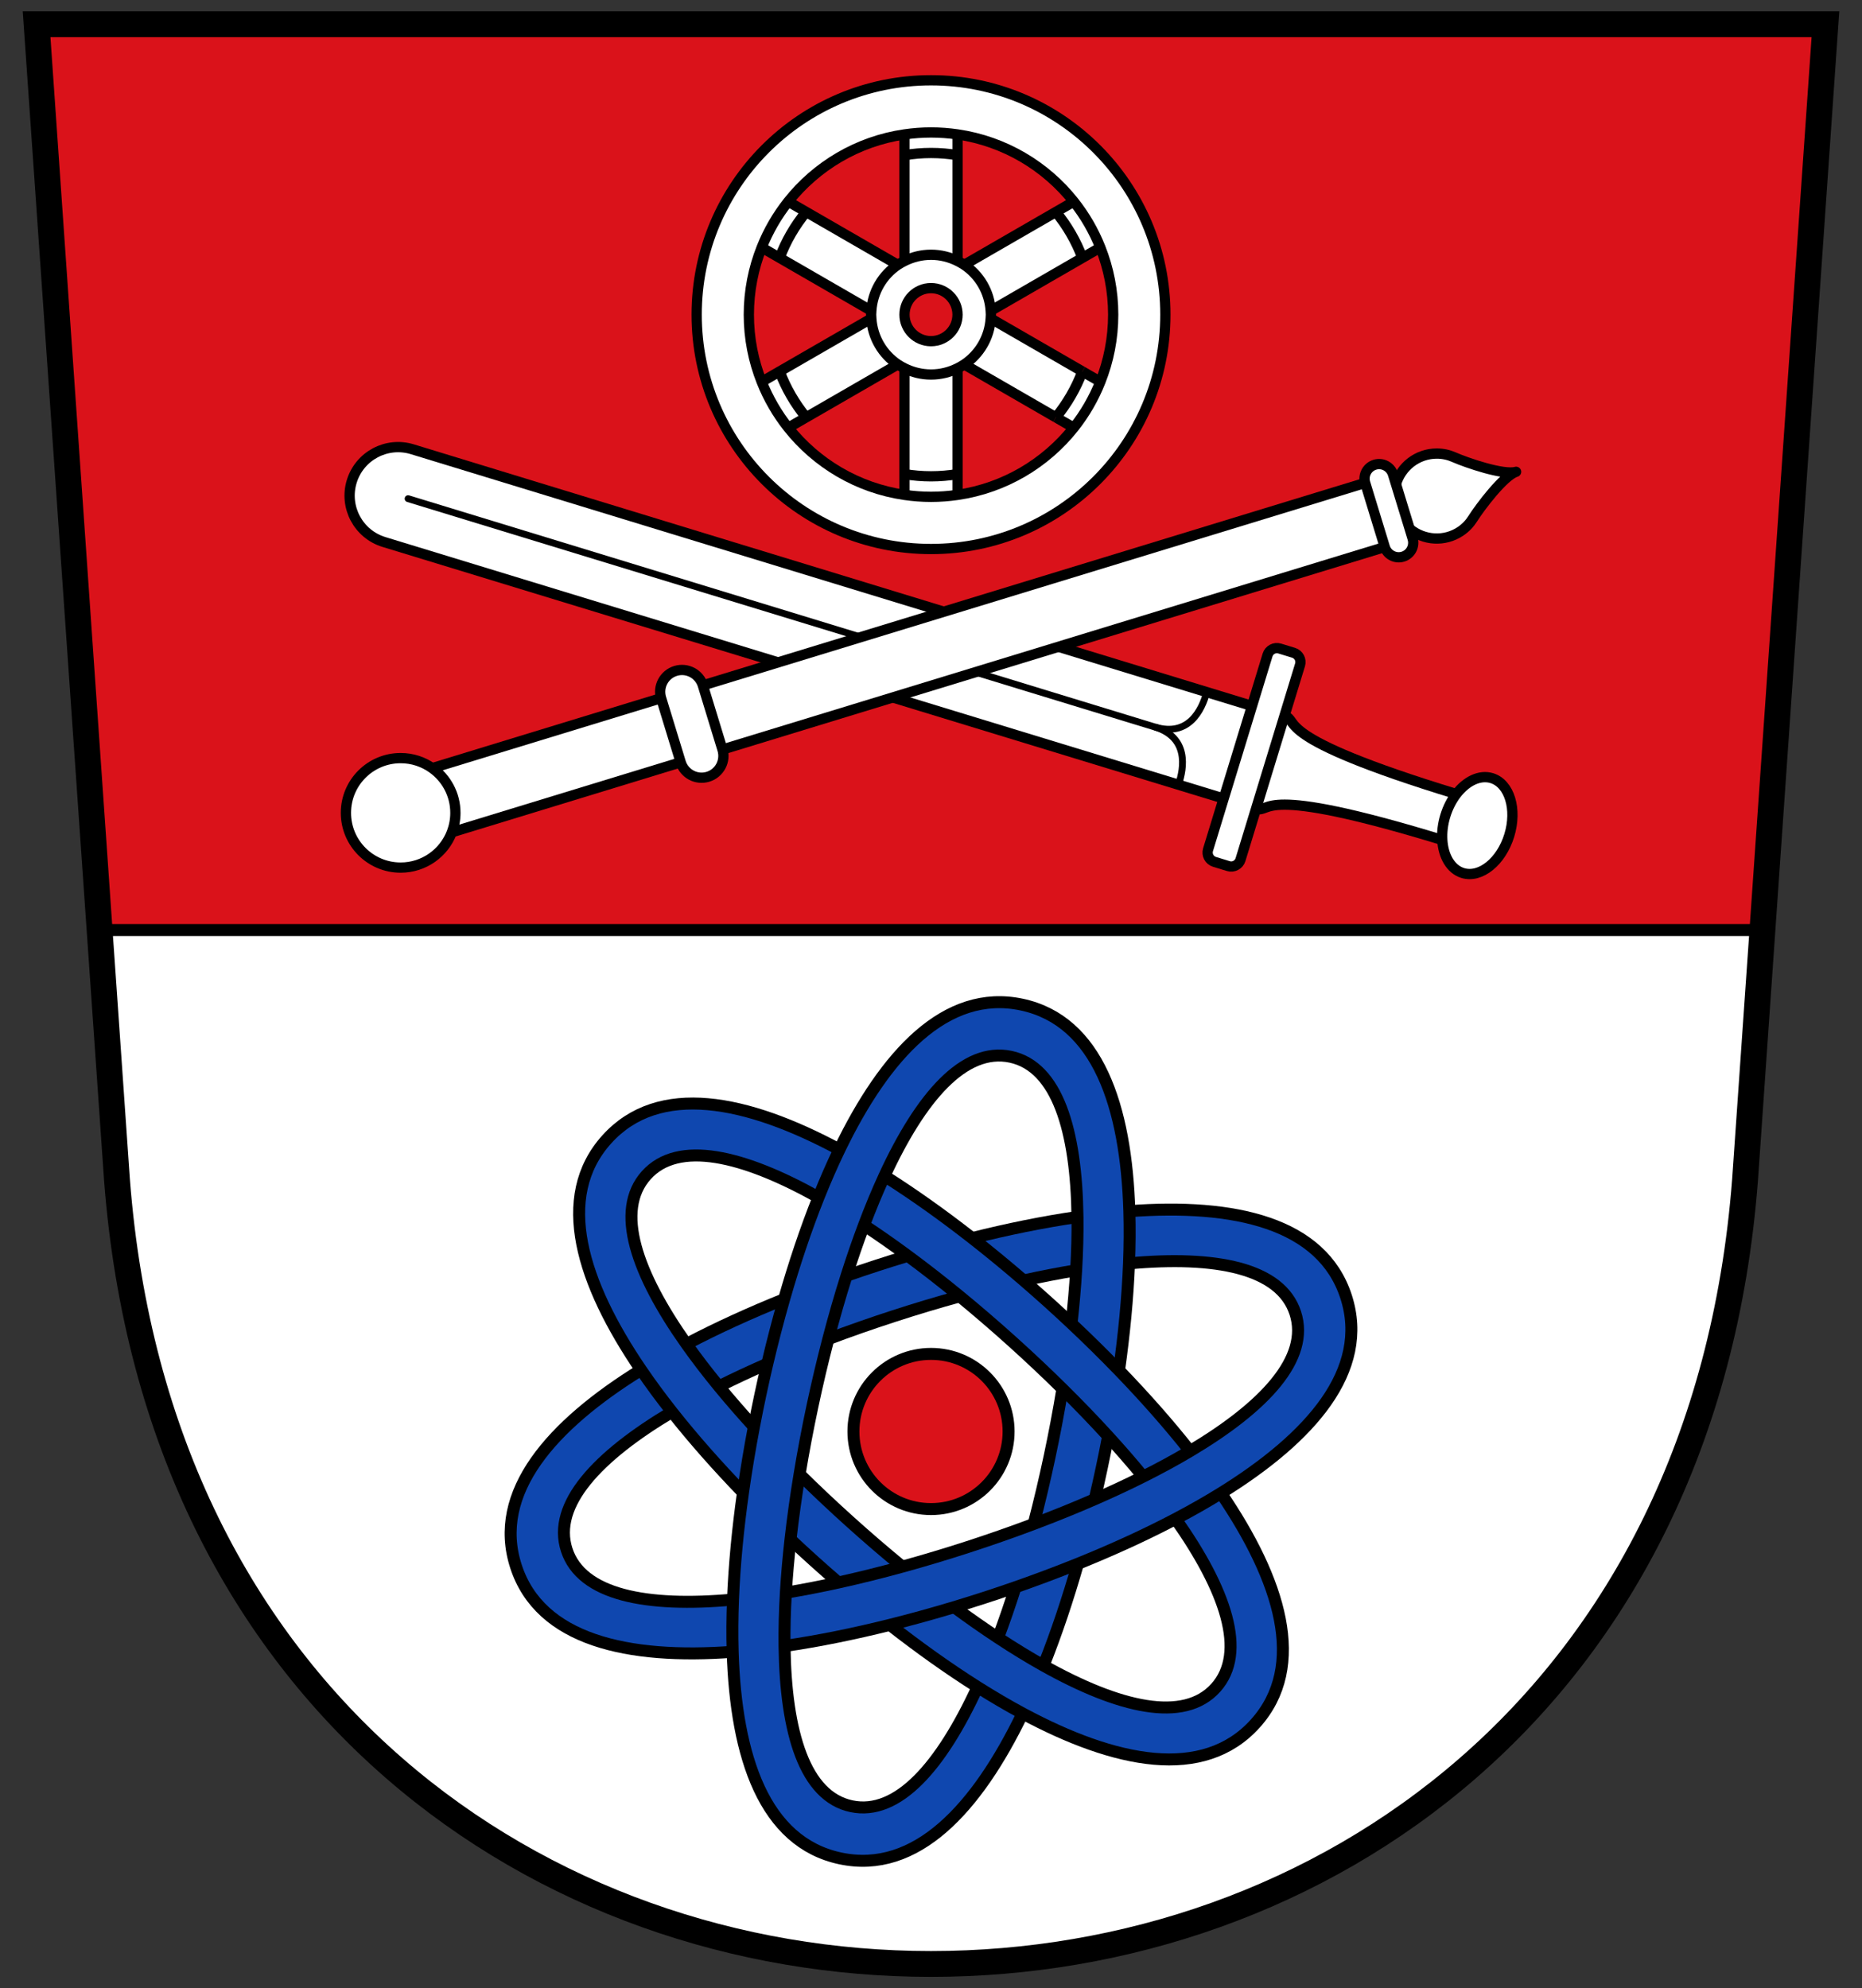
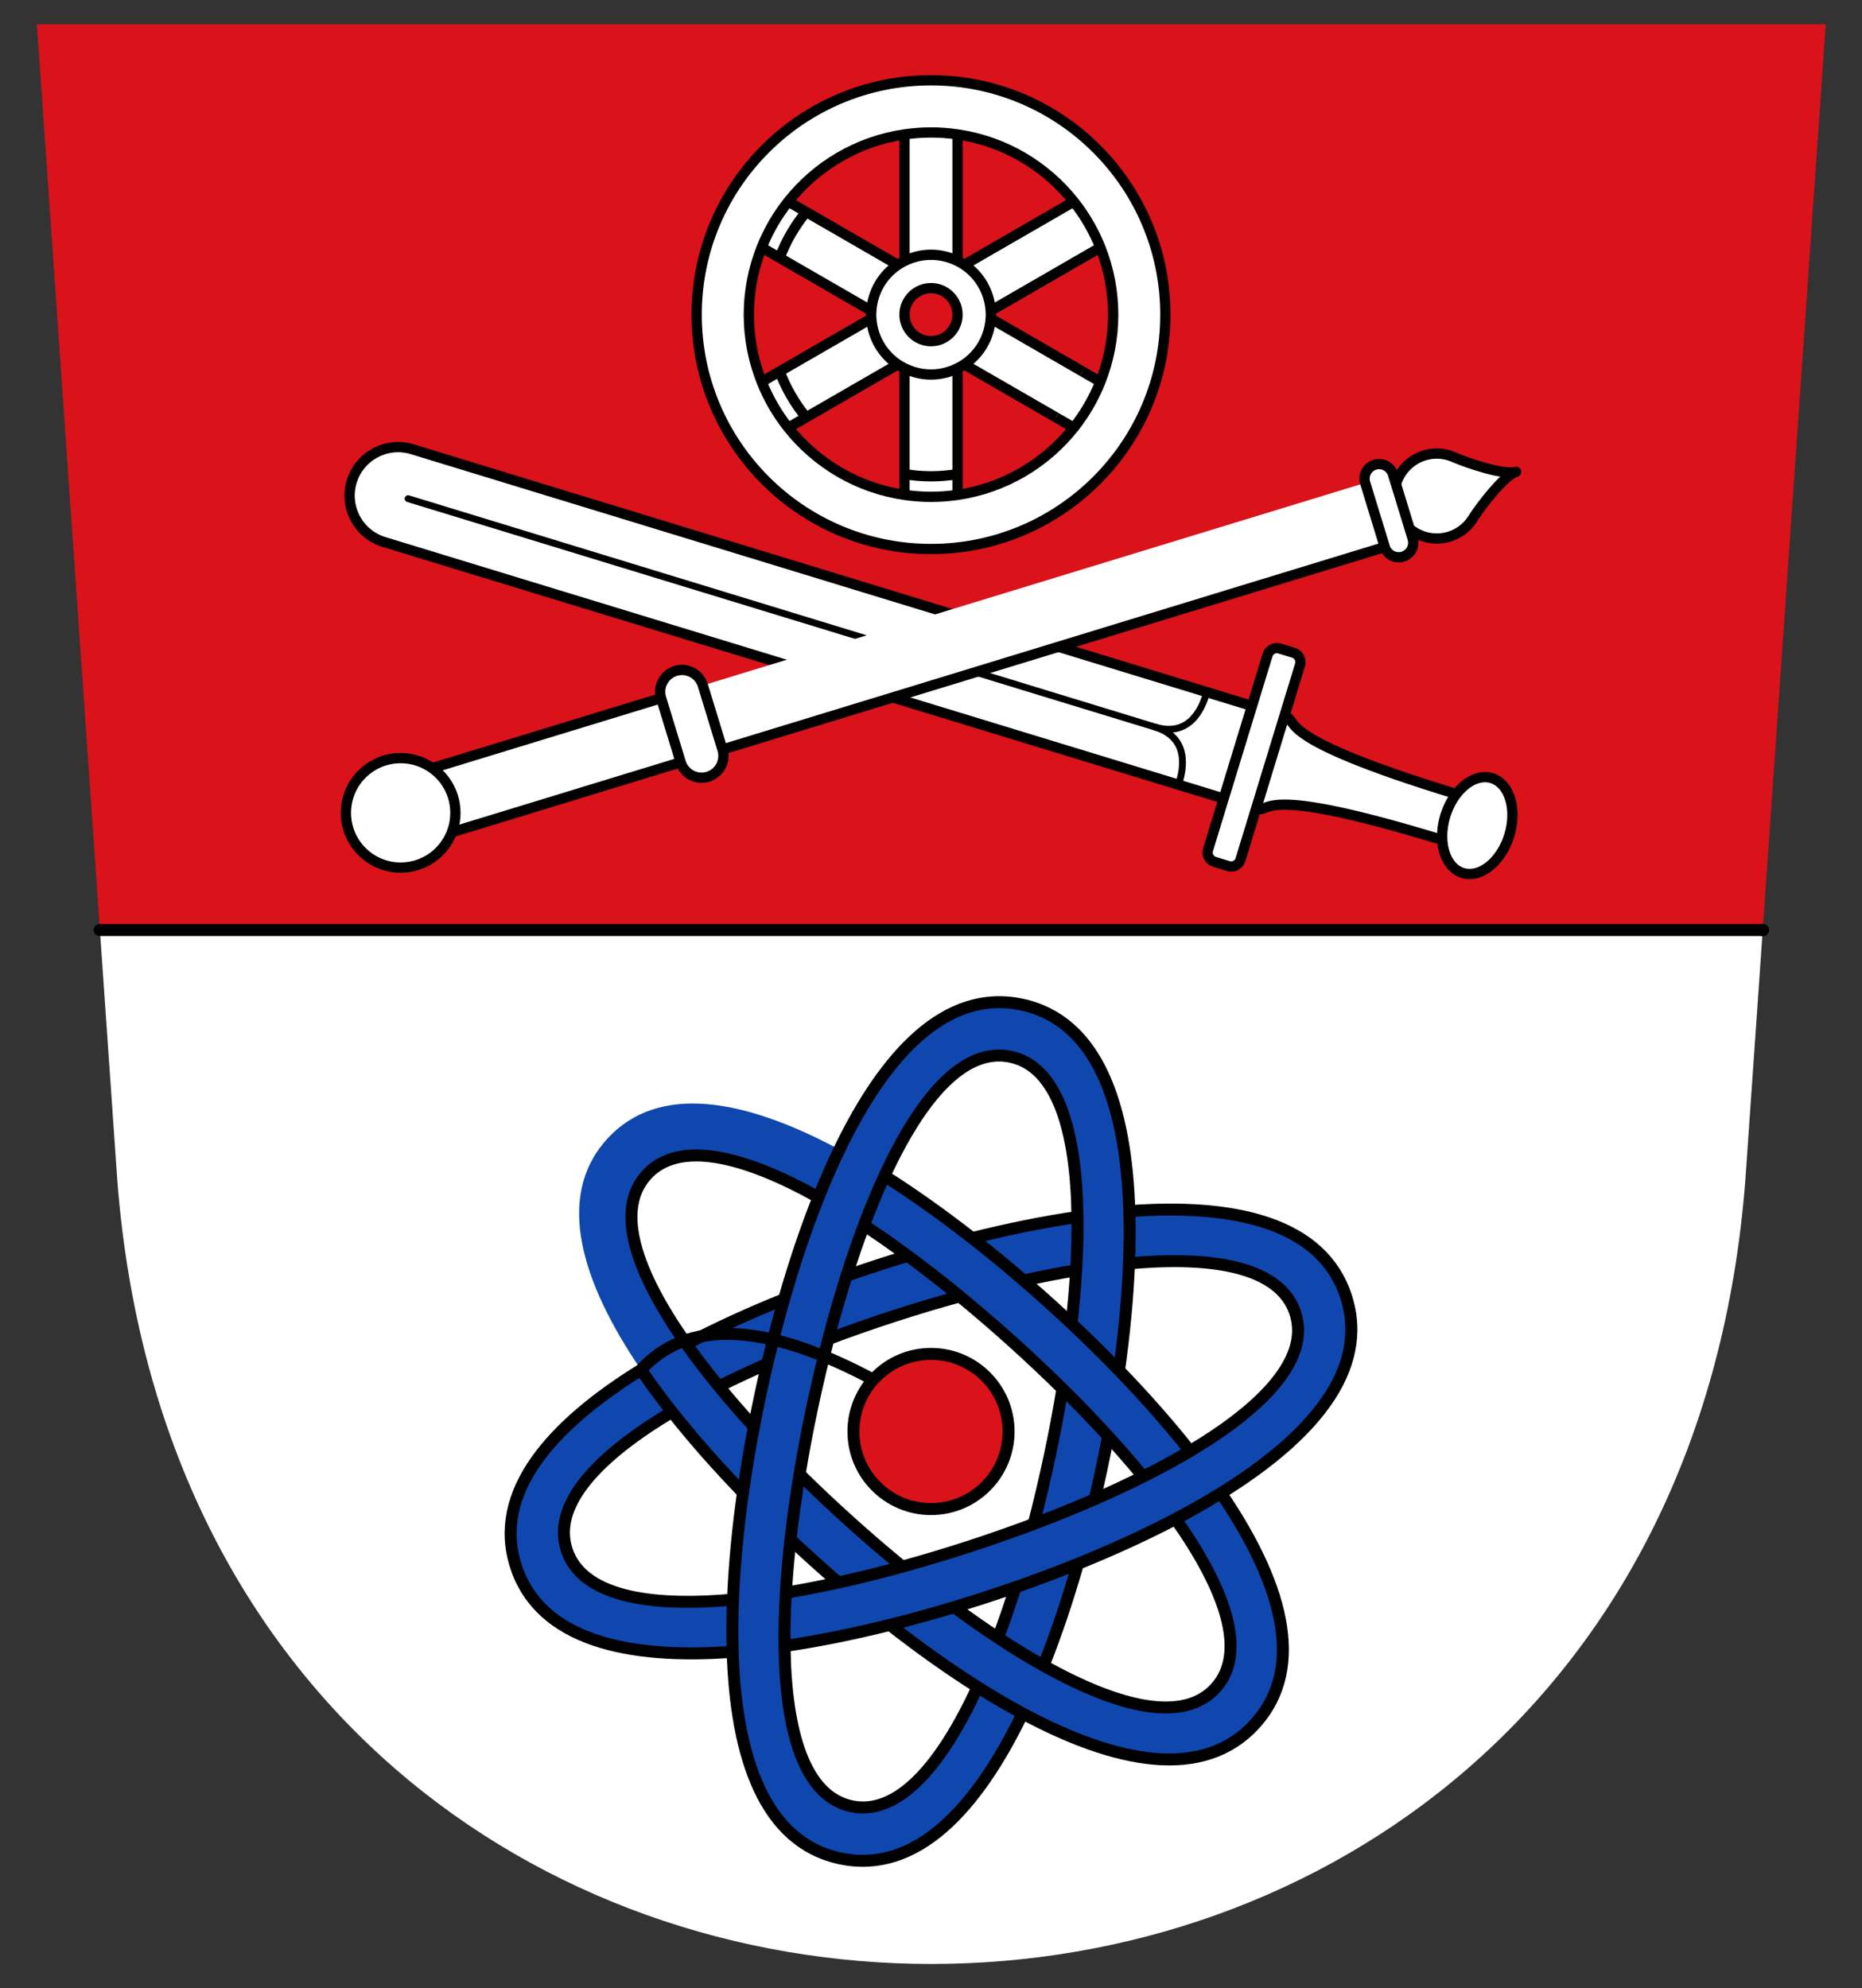
<svg xmlns="http://www.w3.org/2000/svg" version="1.1" id="Ebene_1" x="0px" y="0px" width="544.25px" height="581.1px" viewBox="0 0 544.25 581.1" style="enable-background:new 0 0 544.25 581.1;" xml:space="preserve">
  <rect x="0" y="0" width="544.25" height="581.1" fill="#333333" stroke="none" />
  <path style="fill:#FFFFFF;" d="M515.233,271.832l-5.08,73.07c-23.5,305.49-452.37,305.49-475.87,0l-5.08-73.07H515.233z" />
  <polygon style="fill:#DA121A;" points="533.653,7.092 515.233,271.832 29.203,271.832 10.783,7.092 " />
  <line style="fill:none;stroke:#000000;stroke-width:3.5;stroke-linecap:round;stroke-linejoin:round;" x1="515.323" y1="271.832" x2="515.233" y2="271.832" />
-   <path style="fill:none;stroke:#000000;stroke-width:7.551;" d="M10.695,7.087l23.5,337.807c23.5,305.496,452.367,305.496,475.867,0l23.5-337.807H10.695z" />
  <g>
    <path style="fill:#0F47AF;" d="M393.445,378.975c-7.02-21.6-32.72-27.25-63.34-24.97c-0.94-30.69-9.24-55.66-31.45-60.39   c-22.22-4.72-39.96,14.72-53.3,42.37c-27.05-14.53-52.82-19.83-68.02-2.95c-15.2,16.88-7.24,41.96,10.04,67.34   c-26.11,16.16-43.58,35.83-36.56,57.43c7.02,21.6,32.72,27.25,63.34,24.97c0.94,30.7,9.24,55.67,31.45,60.39   c22.22,4.72,39.96-14.71,53.3-42.37c27.05,14.53,52.82,19.83,68.02,2.95c15.2-16.88,7.24-41.96-10.05-67.34   C382.995,420.245,400.465,400.575,393.445,378.975z M322.035,428.995c0.65-3.02,1.27-6.1,1.86-9.22c3.61,3.95,7.04,7.89,10.24,11.8   c-4.51,2.26-9.25,4.47-14.16,6.61C320.705,435.095,321.395,432.025,322.035,428.995z M295.405,308.865   c13.61,2.9,19.21,21.52,19.54,46.83c-10.14,1.47-20.56,3.62-30.8,6.17c-8.32-6.5-16.96-12.69-25.63-18.16   C269.115,320.715,281.805,305.975,295.405,308.865z M314.545,371.275c-0.29,5.05-0.75,10.26-1.35,15.57   c-2.31-2.17-4.62-4.3-6.92-6.37c-2.3-2.07-4.66-4.15-7.07-6.22C304.435,373.105,309.565,372.105,314.545,371.275z M252.535,358.095   c4.22,2.78,8.5,5.78,12.81,8.96c-3.04,0.92-6.04,1.85-8.98,2.81c-2.95,0.96-5.93,1.96-8.92,3.01   C249.055,367.775,250.755,362.825,252.535,358.095z M214.255,467.525c-25.21,2.32-44.32-1.3-48.61-14.53   c-4.3-13.23,9.03-27.39,30.78-40.33c6.35,8.04,13.41,15.99,20.75,23.58C215.705,446.705,214.655,457.285,214.255,467.525z    M222.225,407.785c-0.65,3.02-1.27,6.11-1.86,9.23c-3.61-3.95-7.04-7.9-10.25-11.8c4.52-2.27,9.26-4.48,14.16-6.62   C223.555,401.684,222.865,404.755,222.225,407.785z M200.645,392.835c-14.61-20.67-21.03-39.03-11.72-49.37   c9.3-10.33,28.23-5.87,50.31,6.5c-3.79,9.52-7.14,19.61-10.05,29.76C219.395,383.675,209.715,388.065,200.645,392.835z    M231.065,449.934c2.31,2.17,4.62,4.3,6.92,6.37c2.3,2.07,4.66,4.15,7.07,6.23c-5.23,1.15-10.36,2.15-15.35,2.97   C230.005,460.455,230.465,455.255,231.065,449.934z M248.845,527.915c-13.6-2.89-19.2-21.52-19.53-46.83   c10.14-1.47,20.56-3.61,30.8-6.17c8.32,6.5,16.96,12.7,25.62,18.17C275.145,516.065,262.455,530.805,248.845,527.915z    M291.715,478.684c-4.21-2.78-8.5-5.78-12.8-8.96c3.04-0.91,6.04-1.85,8.98-2.81c2.94-0.95,5.92-1.96,8.92-3   C295.205,469.015,293.495,473.955,291.715,478.684z M283.075,452.095c-6.43,2.09-12.91,4.03-19.34,5.8   c-5.16-4.229-10.29-8.65-15.32-13.17c-5.02-4.53-9.95-9.17-14.7-13.85c1.09-6.59,2.35-13.23,3.76-19.85   c1.4-6.62,2.96-13.2,4.64-19.66c6.25-2.35,12.63-4.58,19.06-6.67c6.44-2.09,12.92-4.04,19.35-5.81   c5.16,4.24,10.29,8.65,15.31,13.17c5.03,4.53,9.96,9.17,14.7,13.86c-1.08,6.58-2.34,13.229-3.75,19.84   c-1.4,6.62-2.96,13.2-4.64,19.66C295.895,447.765,289.515,449.995,283.075,452.095z M355.335,493.315   c-9.31,10.34-28.23,5.87-50.31-6.5c3.79-9.52,7.14-19.61,10.05-29.76c9.79-3.95,19.47-8.34,28.54-13.11   C358.225,464.625,364.645,482.975,355.335,493.315z M347.835,424.115c-6.35-8.04-13.41-15.99-20.75-23.58   c1.47-10.46,2.52-21.04,2.92-31.28c25.21-2.31,44.31,1.31,48.61,14.54C382.915,397.025,369.585,411.175,347.835,424.115z" />
    <path style="fill:none;stroke:#000000;stroke-width:3.5;stroke-linejoin:round;" d="M210.117,405.207c4.518-2.264,9.257-4.472,14.161-6.614" />
    <path style="fill:none;stroke:#000000;stroke-width:3.5;stroke-linejoin:round;" d="M200.639,392.829c9.07-4.769,18.755-9.154,28.547-13.106" />
    <path style="fill:none;stroke:#000000;stroke-width:3.5;stroke-linejoin:round;" d="M280.525,378.885c-6.434,1.768-12.913,3.714-19.347,5.805s-12.819,4.324-19.063,6.676" />
    <path style="fill:none;stroke:#000000;stroke-width:3.5;stroke-linejoin:round;" d="M314.548,371.275c-4.985,0.824-10.117,1.822-15.344,2.973" />
    <path style="fill:none;stroke:#000000;stroke-width:3.5;stroke-linejoin:round;" d="M314.94,355.691c-10.141,1.473-20.554,3.618-30.799,6.176" />
    <path style="fill:none;stroke:#000000;stroke-width:3.5;stroke-linejoin:round;" d="M265.345,367.051c-3.041,0.916-6.041,1.855-8.985,2.811c-2.943,0.956-5.922,1.961-8.921,3.007" />
    <path style="fill:none;stroke:#000000;stroke-width:3.5;stroke-linejoin:round;" d="M214.249,467.52c-25.206,2.317-44.311-1.302-48.609-14.532c-4.299-13.23,9.031-27.387,30.784-40.328" />
    <path style="fill:none;stroke:#000000;stroke-width:3.5;stroke-linejoin:round;" d="M214.153,482.776c-30.623,2.278-56.322-3.369-63.341-24.97c-7.018-21.6,10.454-41.274,36.567-57.432" />
    <path style="fill:none;stroke:#000000;stroke-width:3.5;stroke-linejoin:round;" d="M229.707,465.501c4.986-0.824,10.118-1.822,15.344-2.972c6.127-1.349,12.381-2.906,18.68-4.637   c6.434-1.768,12.913-3.715,19.346-5.805s12.819-4.324,19.064-6.675c6.113-2.302,12.088-4.719,17.837-7.229   c4.905-2.141,9.643-4.35,14.16-6.614c4.843-2.427,9.429-4.916,13.693-7.453c21.754-12.941,35.083-27.099,30.785-40.329   c-4.299-13.23-23.404-16.849-48.61-14.531" />
    <path style="fill:none;stroke:#000000;stroke-width:3.5;stroke-linejoin:round;" d="M330.103,354c30.623-2.277,56.322,3.37,63.341,24.97c7.019,21.601-10.454,41.275-36.567,57.432   c-4.217,2.609-8.66,5.126-13.26,7.545c-9.07,4.769-18.755,9.154-28.547,13.106c-6.086,2.457-12.21,4.745-18.254,6.854   c-2.998,1.046-5.978,2.051-8.921,3.007c-2.943,0.956-5.944,1.894-8.985,2.81c-6.129,1.846-12.429,3.595-18.796,5.184   c-10.245,2.558-20.657,4.703-30.799,6.176" />
    <path style="fill:none;stroke:#000000;stroke-width:3.5;stroke-linejoin:round;" d="M252.537,358.094c4.22,2.78,8.501,5.78,12.808,8.956c5.048,3.724,10.129,7.691,15.18,11.834   c5.158,4.232,10.285,8.646,15.312,13.172s9.952,9.164,14.7,13.852c4.648,4.59,9.124,9.228,13.355,13.859   c3.609,3.951,7.04,7.896,10.246,11.802" />
    <path style="fill:none;stroke:#000000;stroke-width:3.5;stroke-linejoin:round;" d="M258.518,343.698c8.665,5.47,17.305,11.665,25.624,18.169c5.17,4.042,10.215,8.202,15.063,12.382   c2.405,2.074,4.765,4.152,7.065,6.222c2.3,2.071,4.613,4.201,6.926,6.376c4.664,4.385,9.327,8.967,13.888,13.686   c7.337,7.594,14.402,15.539,20.748,23.585" />
    <path style="fill:none;stroke:#000000;stroke-width:3.5;stroke-linejoin:round;" d="M220.363,417.009c-3.61-3.951-7.04-7.896-10.247-11.802c-3.437-4.186-6.614-8.326-9.478-12.378   c-14.61-20.67-21.028-39.025-11.72-49.363c9.308-10.338,28.234-5.874,50.318,6.496" />
-     <path style="fill:none;stroke:#000000;stroke-width:3.5;stroke-linejoin:round;" d="M217.172,436.244c-7.337-7.593-14.402-15.539-20.748-23.584c-3.219-4.081-6.254-8.187-9.045-12.286   c-17.283-25.381-25.243-50.461-10.045-67.34c15.198-16.878,40.971-11.584,68.021,2.952" />
+     <path style="fill:none;stroke:#000000;stroke-width:3.5;stroke-linejoin:round;" d="M217.172,436.244c-7.337-7.593-14.402-15.539-20.748-23.584c-3.219-4.081-6.254-8.187-9.045-12.286   c15.198-16.878,40.971-11.584,68.021,2.952" />
    <path style="fill:none;stroke:#000000;stroke-width:3.5;stroke-linejoin:round;" d="M263.731,457.892c-5.159-4.232-10.286-8.646-15.313-13.172c-5.027-4.526-9.952-9.164-14.7-13.852" />
    <path style="fill:none;stroke:#000000;stroke-width:3.5;stroke-linejoin:round;" d="M343.617,443.947c14.61,20.67,21.028,39.025,11.72,49.363c-9.308,10.337-28.234,5.873-50.318-6.496   c-4.328-2.425-8.778-5.152-13.301-8.132c-4.219-2.78-8.501-5.78-12.808-8.957" />
    <path style="fill:none;stroke:#000000;stroke-width:3.5;stroke-linejoin:round;" d="M260.114,474.909c8.319,6.504,16.959,12.699,25.624,18.169c4.395,2.775,8.796,5.364,13.164,7.711   c27.049,14.536,52.824,19.83,68.021,2.952c15.197-16.879,7.238-41.958-10.046-67.34" />
    <path style="fill:none;stroke:#000000;stroke-width:3.5;stroke-linejoin:round;" d="M245.051,462.528c-2.405-2.074-4.765-4.152-7.064-6.222c-2.3-2.071-4.613-4.2-6.926-6.376" />
    <path style="fill:none;stroke:#000000;stroke-width:3.5;stroke-linejoin:round;" d="M291.718,478.682c1.78-4.729,3.481-9.673,5.098-14.774" />
    <path style="fill:none;stroke:#000000;stroke-width:3.5;stroke-linejoin:round;" d="M305.019,486.814c3.795-9.519,7.143-19.61,10.051-29.761" />
    <path style="fill:none;stroke:#000000;stroke-width:3.5;stroke-linejoin:round;" d="M310.537,405.908c-1.085,6.584-2.344,13.231-3.751,19.847s-2.96,13.201-4.646,19.656" />
    <path style="fill:none;stroke:#000000;stroke-width:3.5;stroke-linejoin:round;" d="M285.738,493.079c-10.596,22.987-23.283,37.723-36.89,34.831c-13.607-2.892-19.203-21.514-19.533-46.825   c-0.064-4.961,0.072-10.178,0.392-15.585c0.298-5.044,0.755-10.252,1.353-15.57c0.701-6.234,1.596-12.617,2.658-19.063   c1.086-6.583,2.344-13.23,3.75-19.847c1.407-6.616,2.96-13.201,4.646-19.657c1.651-6.32,3.429-12.516,5.324-18.496   c1.617-5.101,3.319-10.045,5.098-14.774c1.908-5.07,3.904-9.891,5.981-14.397c10.596-22.988,23.283-37.724,36.89-34.831   c13.607,2.892,19.203,21.514,19.533,46.824c0.065,4.961-0.072,10.178-0.392,15.585c-0.298,5.045-0.754,10.253-1.352,15.571" />
    <path style="fill:none;stroke:#000000;stroke-width:3.5;stroke-linejoin:round;" d="M323.893,419.767c-0.593,3.12-1.213,6.202-1.856,9.229c-0.644,3.027-1.331,6.095-2.058,9.186" />
    <path style="fill:none;stroke:#000000;stroke-width:3.5;stroke-linejoin:round;" d="M298.902,500.79c-13.339,27.659-31.079,47.092-53.295,42.37c-22.216-4.722-30.518-29.69-31.455-60.384   c-0.151-4.956-0.109-10.062,0.097-15.256c0.405-10.239,1.45-20.82,2.923-31.276c0.916-6.498,1.996-12.947,3.192-19.235   c0.593-3.12,1.213-6.202,1.856-9.229c0.643-3.027,1.331-6.095,2.058-9.186c1.466-6.232,3.102-12.562,4.908-18.871   c2.907-10.151,6.256-20.241,10.051-29.76c1.925-4.828,3.963-9.51,6.117-13.976c13.339-27.659,31.079-47.092,53.295-42.37   c22.216,4.722,30.518,29.691,31.454,60.384c0.151,4.957,0.11,10.063-0.096,15.256c-0.405,10.239-1.45,20.82-2.923,31.275" />
    <circle style="fill:#DA121A;stroke:#000000;stroke-width:3.5;stroke-linejoin:round;" cx="272.128" cy="418.388" r="22.677" />
  </g>
  <g>
    <g>
      <path style="fill:#FFFFFF;" d="M272.129,23.463c-37.83,0-68.5,30.67-68.5,68.5c0,37.83,30.67,68.5,68.5,68.5s68.5-30.67,68.5-68.5    C340.629,54.134,309.959,23.463,272.129,23.463z M279.879,39.283c13.73,2,25.75,9.24,33.99,19.63l-5.25,3.03l-26.78,15.46    c-0.62-0.42-1.28-0.78-1.96-1.12V39.283z M222.629,111.594c-2.41-6.08-3.75-12.7-3.75-19.63c0-6.94,1.34-13.56,3.75-19.63    l5.26,3.03l26.8,15.48c-0.03,0.37-0.06,0.74-0.06,1.12c0,0.38,0.03,0.75,0.06,1.12l-26.8,15.47L222.629,111.594z M264.379,144.643    c-13.73-2-25.75-9.25-33.99-19.64l5.25-3.03l26.78-15.46c0.62,0.42,1.28,0.78,1.96,1.12V144.643z M264.379,76.283    c-0.68,0.34-1.34,0.7-1.96,1.12l-26.78-15.46l-5.25-3.03c8.24-10.39,20.26-17.63,33.99-19.63V76.283z M276.009,98.674    c-3.71,2.14-8.45,0.87-10.59-2.84c-2.14-3.7-0.87-8.44,2.84-10.58c3.7-2.14,8.44-0.87,10.58,2.83    C280.979,91.793,279.709,96.533,276.009,98.674z M279.879,144.643v-37.01c0.68-0.34,1.34-0.7,1.96-1.12l26.78,15.46l5.25,3.03    C305.629,135.393,293.609,142.643,279.879,144.643z M316.379,108.553l-26.8-15.47c0.02-0.37,0.05-0.74,0.05-1.12    c0-0.38-0.03-0.75-0.05-1.12l26.8-15.48l5.25-3.03c2.41,6.07,3.75,12.69,3.75,19.63c0,6.93-1.34,13.55-3.75,19.63L316.379,108.553    z" />
    </g>
    <g>
      <circle style="fill:none;stroke:#000000;stroke-width:3;stroke-linejoin:round;" cx="272.129" cy="91.963" r="7.75" />
      <path style="fill:none;stroke:#000000;stroke-width:3;stroke-linejoin:round;" d="M281.84,77.407c-0.624-0.417-1.284-0.781-1.961-1.117c-2.338-1.159-4.963-1.828-7.75-1.828    s-5.412,0.668-7.75,1.828c-0.677,0.335-1.337,0.7-1.961,1.117c-4.402,2.943-7.375,7.832-7.732,13.434    c-0.023,0.373-0.057,0.743-0.057,1.122c0,0.379,0.033,0.75,0.057,1.122c0.356,5.603,3.33,10.491,7.732,13.434    c0.624,0.417,1.284,0.781,1.961,1.117c2.338,1.159,4.963,1.827,7.75,1.827s5.412-0.668,7.75-1.827    c0.677-0.335,1.337-0.7,1.961-1.117c4.402-2.943,7.375-7.832,7.732-13.434c0.023-0.373,0.057-0.743,0.057-1.122    c0-0.378-0.033-0.749-0.057-1.122C289.216,85.239,286.242,80.35,281.84,77.407z" />
      <path style="fill:none;stroke:#000000;stroke-width:3;stroke-linejoin:round;" d="M321.628,72.334c2.412,6.076,3.751,12.694,3.751,19.629c0,6.935-1.34,13.553-3.751,19.629    c-1.932,4.867-4.558,9.379-7.76,13.417c-8.236,10.388-20.258,17.633-33.989,19.635c-2.531,0.369-5.117,0.568-7.75,0.568    s-5.219-0.199-7.75-0.568c-13.731-2.002-25.753-9.247-33.989-19.635c-3.202-4.039-5.828-8.551-7.76-13.417    c-2.412-6.076-3.751-12.694-3.751-19.629c0-6.935,1.34-13.553,3.751-19.629c1.932-4.867,4.558-9.379,7.76-13.417    c8.236-10.388,20.258-17.633,33.989-19.635c2.531-0.369,5.117-0.568,7.75-0.568s5.219,0.199,7.75,0.568    c13.731,2.002,25.753,9.247,33.989,19.635C317.07,62.955,319.696,67.468,321.628,72.334z" />
      <circle style="fill:none;stroke:#000000;stroke-width:3;stroke-linejoin:round;" cx="272.129" cy="91.963" r="68.5" />
-       <path style="fill:none;stroke:#000000;stroke-width:3;stroke-linejoin:round;" d="M316.374,75.367c-1.844-4.914-4.477-9.441-7.754-13.421" />
      <path style="fill:none;stroke:#000000;stroke-width:3;stroke-linejoin:round;" d="M279.879,138.57c-2.522,0.417-5.109,0.643-7.75,0.643s-5.228-0.227-7.75-0.643" />
-       <path style="fill:none;stroke:#000000;stroke-width:3;stroke-linejoin:round;" d="M308.62,121.98c3.277-3.979,5.91-8.507,7.754-13.421" />
      <path style="fill:none;stroke:#000000;stroke-width:3;stroke-linejoin:round;" d="M235.638,61.947c-3.277,3.979-5.91,8.507-7.754,13.421" />
-       <path style="fill:none;stroke:#000000;stroke-width:3;stroke-linejoin:round;" d="M279.879,45.357c-2.522-0.417-5.109-0.644-7.75-0.644s-5.228,0.227-7.75,0.644" />
      <path style="fill:none;stroke:#000000;stroke-width:3;stroke-linejoin:round;" d="M235.638,121.98c-3.277-3.979-5.91-8.507-7.754-13.421" />
      <polyline style="fill:none;stroke:#000000;stroke-width:3;stroke-linejoin:round;" points="281.84,77.407 308.62,61.947 313.868,58.917   " />
      <polyline style="fill:none;stroke:#000000;stroke-width:3;stroke-linejoin:round;" points="222.63,111.593 227.884,108.559 254.686,93.085   " />
      <polyline style="fill:none;stroke:#000000;stroke-width:3;stroke-linejoin:round;" points="289.572,90.842 316.374,75.367 321.628,72.334   " />
      <polyline style="fill:none;stroke:#000000;stroke-width:3;stroke-linejoin:round;" points="230.39,125.01 235.638,121.98 262.418,106.519   " />
      <polyline style="fill:none;stroke:#000000;stroke-width:3;stroke-linejoin:round;" points="264.379,39.282 264.379,45.357 264.379,76.291   " />
      <polyline style="fill:none;stroke:#000000;stroke-width:3;stroke-linejoin:round;" points="264.379,107.636 264.379,138.57 264.379,144.645   " />
      <polyline style="fill:none;stroke:#000000;stroke-width:3;stroke-linejoin:round;" points="279.879,76.291 279.879,45.357 279.879,39.282   " />
      <polyline style="fill:none;stroke:#000000;stroke-width:3;stroke-linejoin:round;" points="279.879,107.636 279.879,138.57 279.879,144.645   " />
      <polyline style="fill:none;stroke:#000000;stroke-width:3;stroke-linejoin:round;" points="222.63,72.334 227.884,75.367 254.686,90.842   " />
      <line style="fill:none;stroke:#000000;stroke-width:3;stroke-linejoin:round;" x1="281.84" y1="106.519" x2="308.62" y2="121.98" />
      <line style="fill:none;stroke:#000000;stroke-width:3;stroke-linejoin:round;" x1="308.62" y1="121.98" x2="313.868" y2="125.01" />
      <polyline style="fill:none;stroke:#000000;stroke-width:3;stroke-linejoin:round;" points="230.39,58.917 235.638,61.947 262.418,77.407   " />
      <line style="fill:none;stroke:#000000;stroke-width:3;stroke-linejoin:round;" x1="316.374" y1="108.559" x2="289.572" y2="93.085" />
      <line style="fill:none;stroke:#000000;stroke-width:3;stroke-linejoin:round;" x1="316.374" y1="108.559" x2="321.628" y2="111.593" />
    </g>
  </g>
  <g>
    <path style="fill:#FFFFFF;" d="M441.156,244.156c-2.34,7.66-8.43,12.59-13.59,11.01c-3.52-1.08-5.71-4.9-6-9.65   c-54.87-16.78-49.72-7.72-54.43-9.15l-4.55,14.9c-0.46,1.49-2.05,2.33-3.54,1.88l-4.07-1.25c-1.49-0.45-2.33-2.04-1.88-3.54   l4.58-14.96l-13.24-4.04l-232.22-70.94c-7.48-2.29-11.7-10.21-9.41-17.7s10.22-11.7,17.7-9.41l245.44,75.03l4.56-14.9   c0.45-1.49,2.04-2.34,3.54-1.88l4.06,1.24c1.49,0.46,2.34,2.05,1.88,3.54l-4.55,14.9c4.7,1.44-4.63,6.07,50.24,22.85   c2.9-3.78,6.85-5.73,10.37-4.65C441.206,229.016,443.496,236.496,441.156,244.156z" />
    <path style="fill:none;stroke:#000000;stroke-width:3;stroke-linejoin:round;" d="M357.674,233.393l-245.453-74.982c-7.486-2.289-11.699-10.212-9.41-17.698   c2.289-7.486,10.212-11.699,17.698-9.41l245.439,75.028" />
    <path style="fill:none;stroke:#000000;stroke-width:3;stroke-linejoin:round;" d="M379.991,194.332l-17.404,56.926c-0.456,1.491-2.049,2.338-3.54,1.882l-4.066-1.243   c-1.491-0.456-2.338-2.049-1.882-3.54l4.575-14.965l8.274-27.062l4.555-14.9c0.456-1.491,2.049-2.338,3.54-1.882l4.066,1.243   C379.6,191.248,380.447,192.841,379.991,194.332z" />
    <path style="fill:none;stroke:#000000;stroke-width:3;stroke-linejoin:round;" d="M375.435,209.231c4.706,1.439-4.631,6.075,50.241,22.851" />
    <path style="fill:none;stroke:#000000;stroke-width:3;stroke-linejoin:round;" d="M367.142,236.359c4.706,1.439-0.442-7.626,54.43,9.15" />
    <path style="fill:none;stroke:#000000;stroke-width:3;stroke-linejoin:round;" d="M441.156,244.156c-2.341,7.658-8.425,12.587-13.589,11.008c-3.522-1.077-5.705-4.902-5.995-9.655   c-0.135-2.216,0.14-4.635,0.885-7.07c0.745-2.435,1.868-4.594,3.22-6.356c2.899-3.778,6.848-5.728,10.369-4.652   C441.21,229.01,443.498,236.498,441.156,244.156z" />
    <path style="fill:none;stroke:#000000;stroke-width:2;stroke-linejoin:round;" d="M337.582,212.49c9.86,3.015,8.607,11.831,6.857,16.86" />
    <path style="fill:none;stroke:#000000;stroke-width:2;stroke-linecap:round;stroke-linejoin:round;" d="M352.694,202.347c-1.361,5.147-5.252,13.158-15.112,10.143l-218.296-66.74" />
  </g>
  <g>
    <path style="fill:#FFFFFF;" d="M430.471,151.604h0.01c-0.9,1.42-2.09,2.68-3.57,3.67c-4.68,3.16-10.74,2.7-14.88-0.73l0.87,2.85   c0.68,2.24-0.58,4.62-2.83,5.31c-2.24,0.68-4.62-0.58-5.31-2.83l-193.59,59.19c1.03,3.37-0.87,6.93-4.23,7.96   c-3.37,1.03-6.94-0.86-7.97-4.23l-66.9,20.46c-2.29,6.04-8.13,10.32-14.96,10.32c-8.84,0-16-7.16-16-16c0-8.84,7.16-16,16-16   c3.44,0,6.63,1.08,9.23,2.93l66.9-20.45c-1.03-3.37,0.87-6.94,4.24-7.97c3.37-1.03,6.93,0.87,7.96,4.24l193.59-59.189   c-0.68-2.24,0.58-4.62,2.83-5.311c2.24-0.68,4.62,0.58,5.31,2.83l0.86,2.84c1.51-5.16,6.29-8.93,11.94-8.93   c1.78,0,3.47,0.38,5.01,1.05v0.01c3.7,1.63,14.58,5.37,18.17,4.27C439.561,138.994,432.631,148.174,430.471,151.604z" />
    <path style="fill:none;stroke:#000000;stroke-width:3;stroke-linejoin:round;" d="M133.107,237.577c0,1.999-0.367,3.912-1.036,5.677c-2.29,6.034-8.126,10.323-14.964,10.323   c-8.837,0-16-7.163-16-16c0-8.837,7.163-16,16-16c3.438,0,6.623,1.085,9.232,2.93C130.433,227.405,133.107,232.179,133.107,237.577   z" />
    <line style="fill:none;stroke:#000000;stroke-width:3;stroke-linejoin:round;" x1="126.341" y1="224.507" x2="193.241" y2="204.054" />
    <line style="fill:none;stroke:#000000;stroke-width:3;stroke-linejoin:round;" x1="132.07" y1="243.248" x2="198.971" y2="222.795" />
    <path style="fill:none;stroke:#000000;stroke-width:3;stroke-linejoin:round;" d="M205.439,200.324l2.865,9.371l2.865,9.37c1.03,3.369-0.866,6.935-4.234,7.965s-6.934-0.866-7.964-4.235   l-2.865-9.37l-2.865-9.37c-1.03-3.369,0.866-6.934,4.235-7.964C200.844,195.06,204.41,196.956,205.439,200.324z" />
    <path style="fill:none;stroke:#000000;stroke-width:3;stroke-linejoin:round;" d="M412.894,157.392l-0.862-2.843l-2.002-6.527l-1.996-6.529l-0.869-2.842c-0.687-2.246-3.064-3.51-5.309-2.823   c-2.246,0.687-3.51,3.064-2.823,5.309l2.865,9.37c0,0,2.865,9.37,2.865,9.37c0.687,2.246,3.064,3.51,5.309,2.823   C412.316,162.015,413.58,159.638,412.894,157.392z" />
    <path style="fill:none;stroke:#000000;stroke-width:3;stroke-linejoin:round;" d="M408.033,141.493c1.51-5.156,6.287-8.926,11.931-8.926c1.783,0,3.479,0.376,5.011,1.053l-0.002,0.003   c3.701,1.632,14.589,5.37,18.171,4.275c-3.581,1.095-10.517,10.283-12.673,13.705l0.003,0.001   c-0.892,1.418-2.088,2.678-3.566,3.675c-4.679,3.156-10.741,2.7-14.876-0.73" />
    <line style="fill:none;stroke:#000000;stroke-width:3;stroke-linejoin:round;" x1="211.169" y1="219.065" x2="404.761" y2="159.878" />
-     <line style="fill:none;stroke:#000000;stroke-width:3;stroke-linejoin:round;" x1="399.032" y1="141.137" x2="205.439" y2="200.324" />
  </g>
  <line style="fill:none;stroke:#000000;stroke-width:3.5;stroke-linecap:round;stroke-linejoin:round;" x1="29.113" y1="271.832" x2="515.233" y2="271.832" />
  <g>
</g>
  <g>
</g>
  <g>
</g>
  <g>
</g>
  <g>
</g>
  <g>
</g>
</svg>